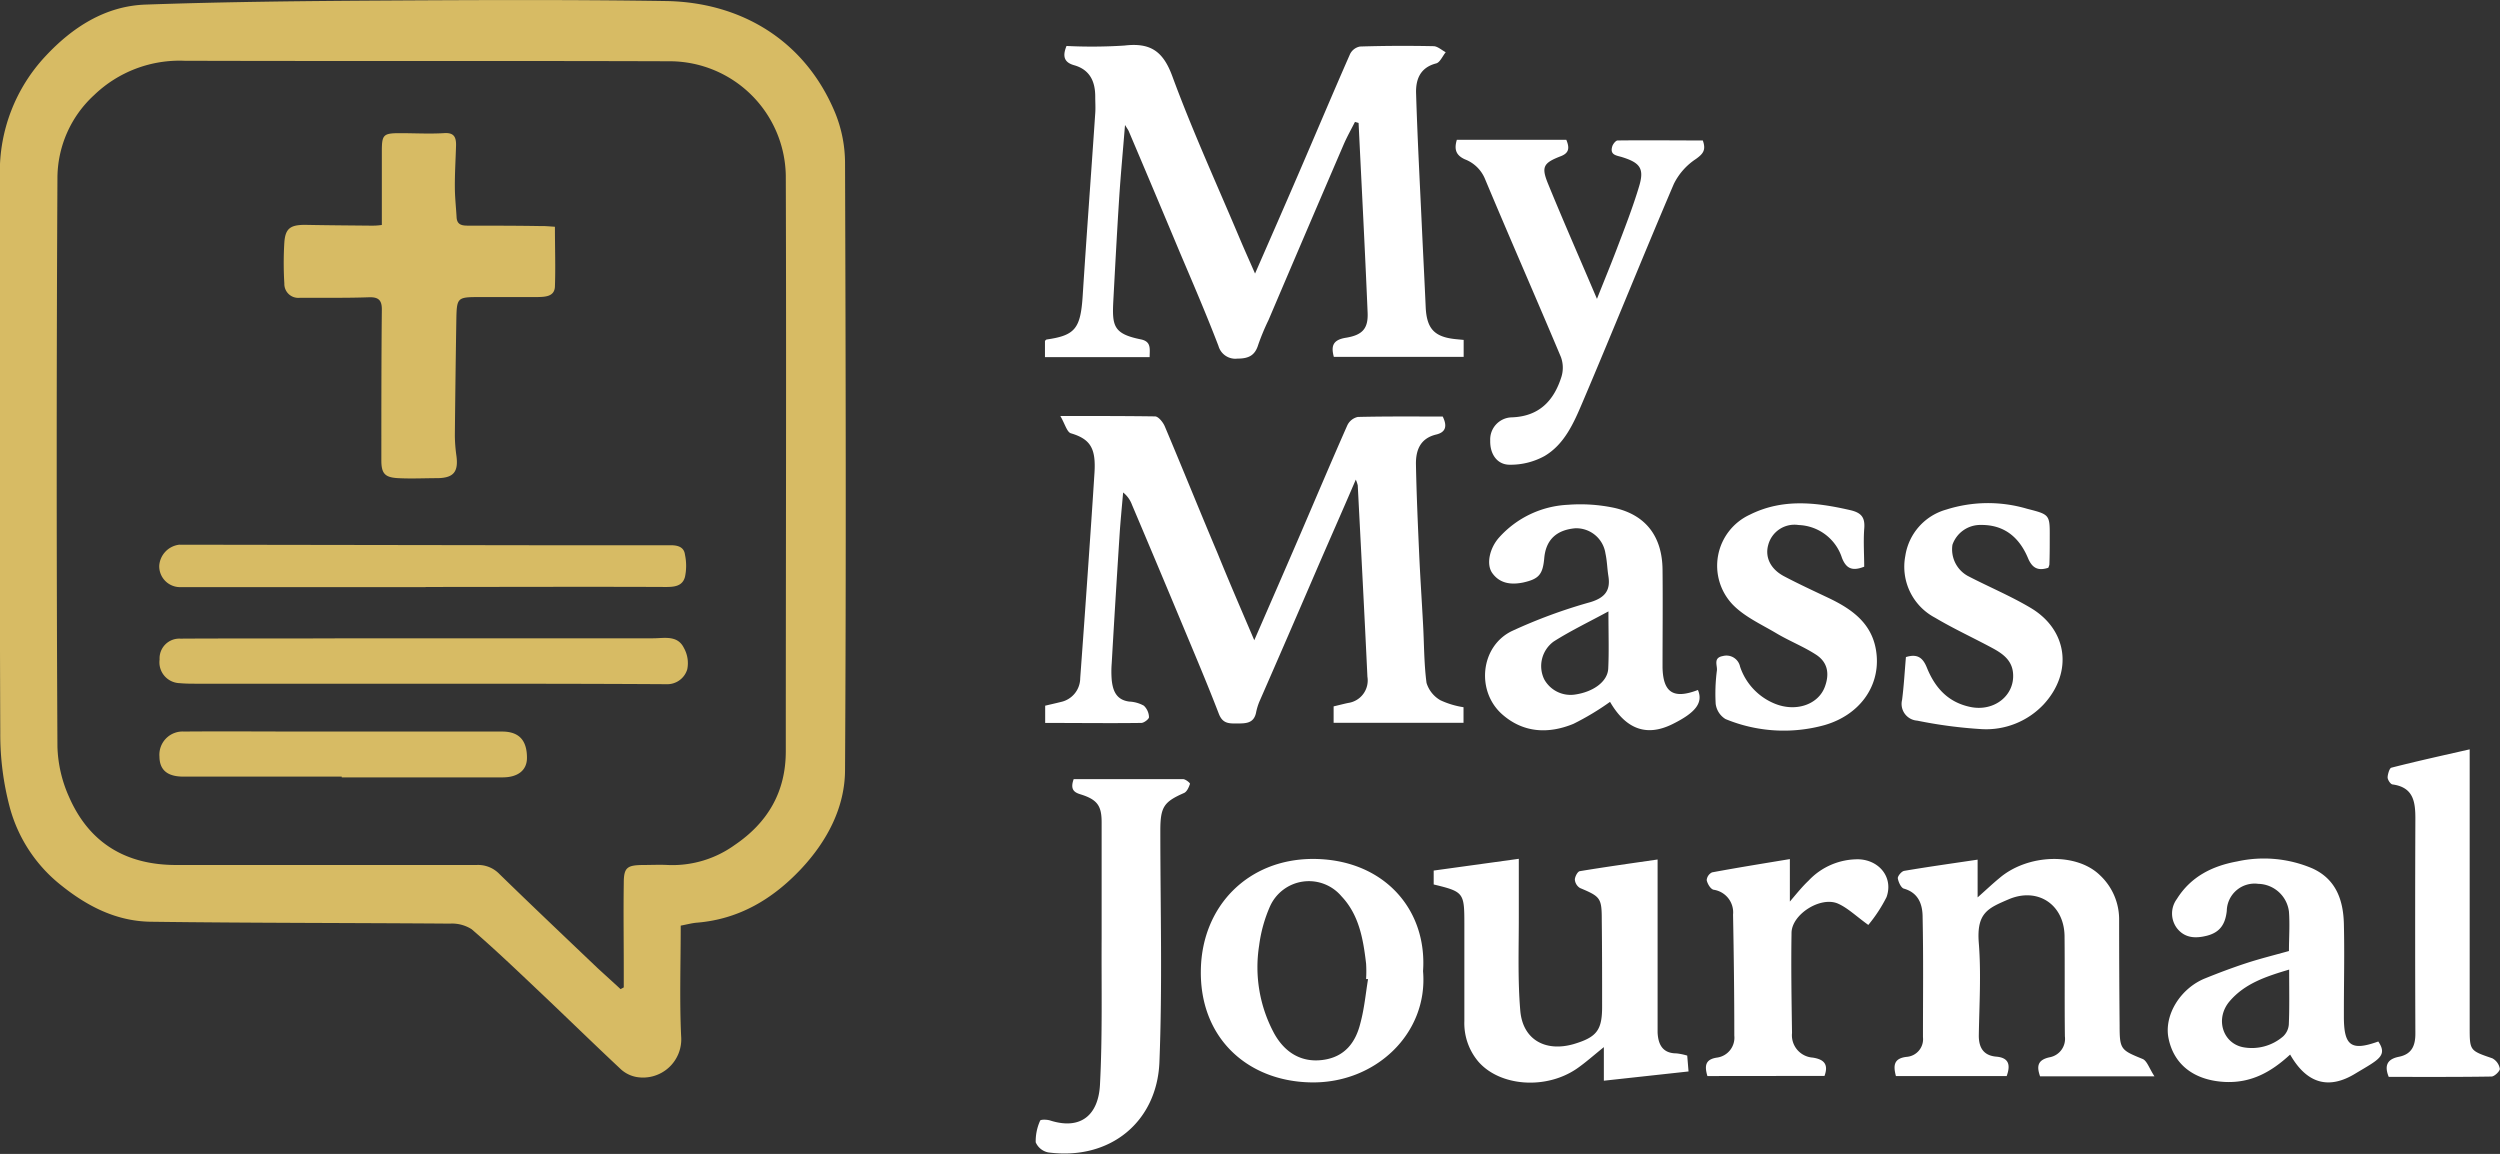
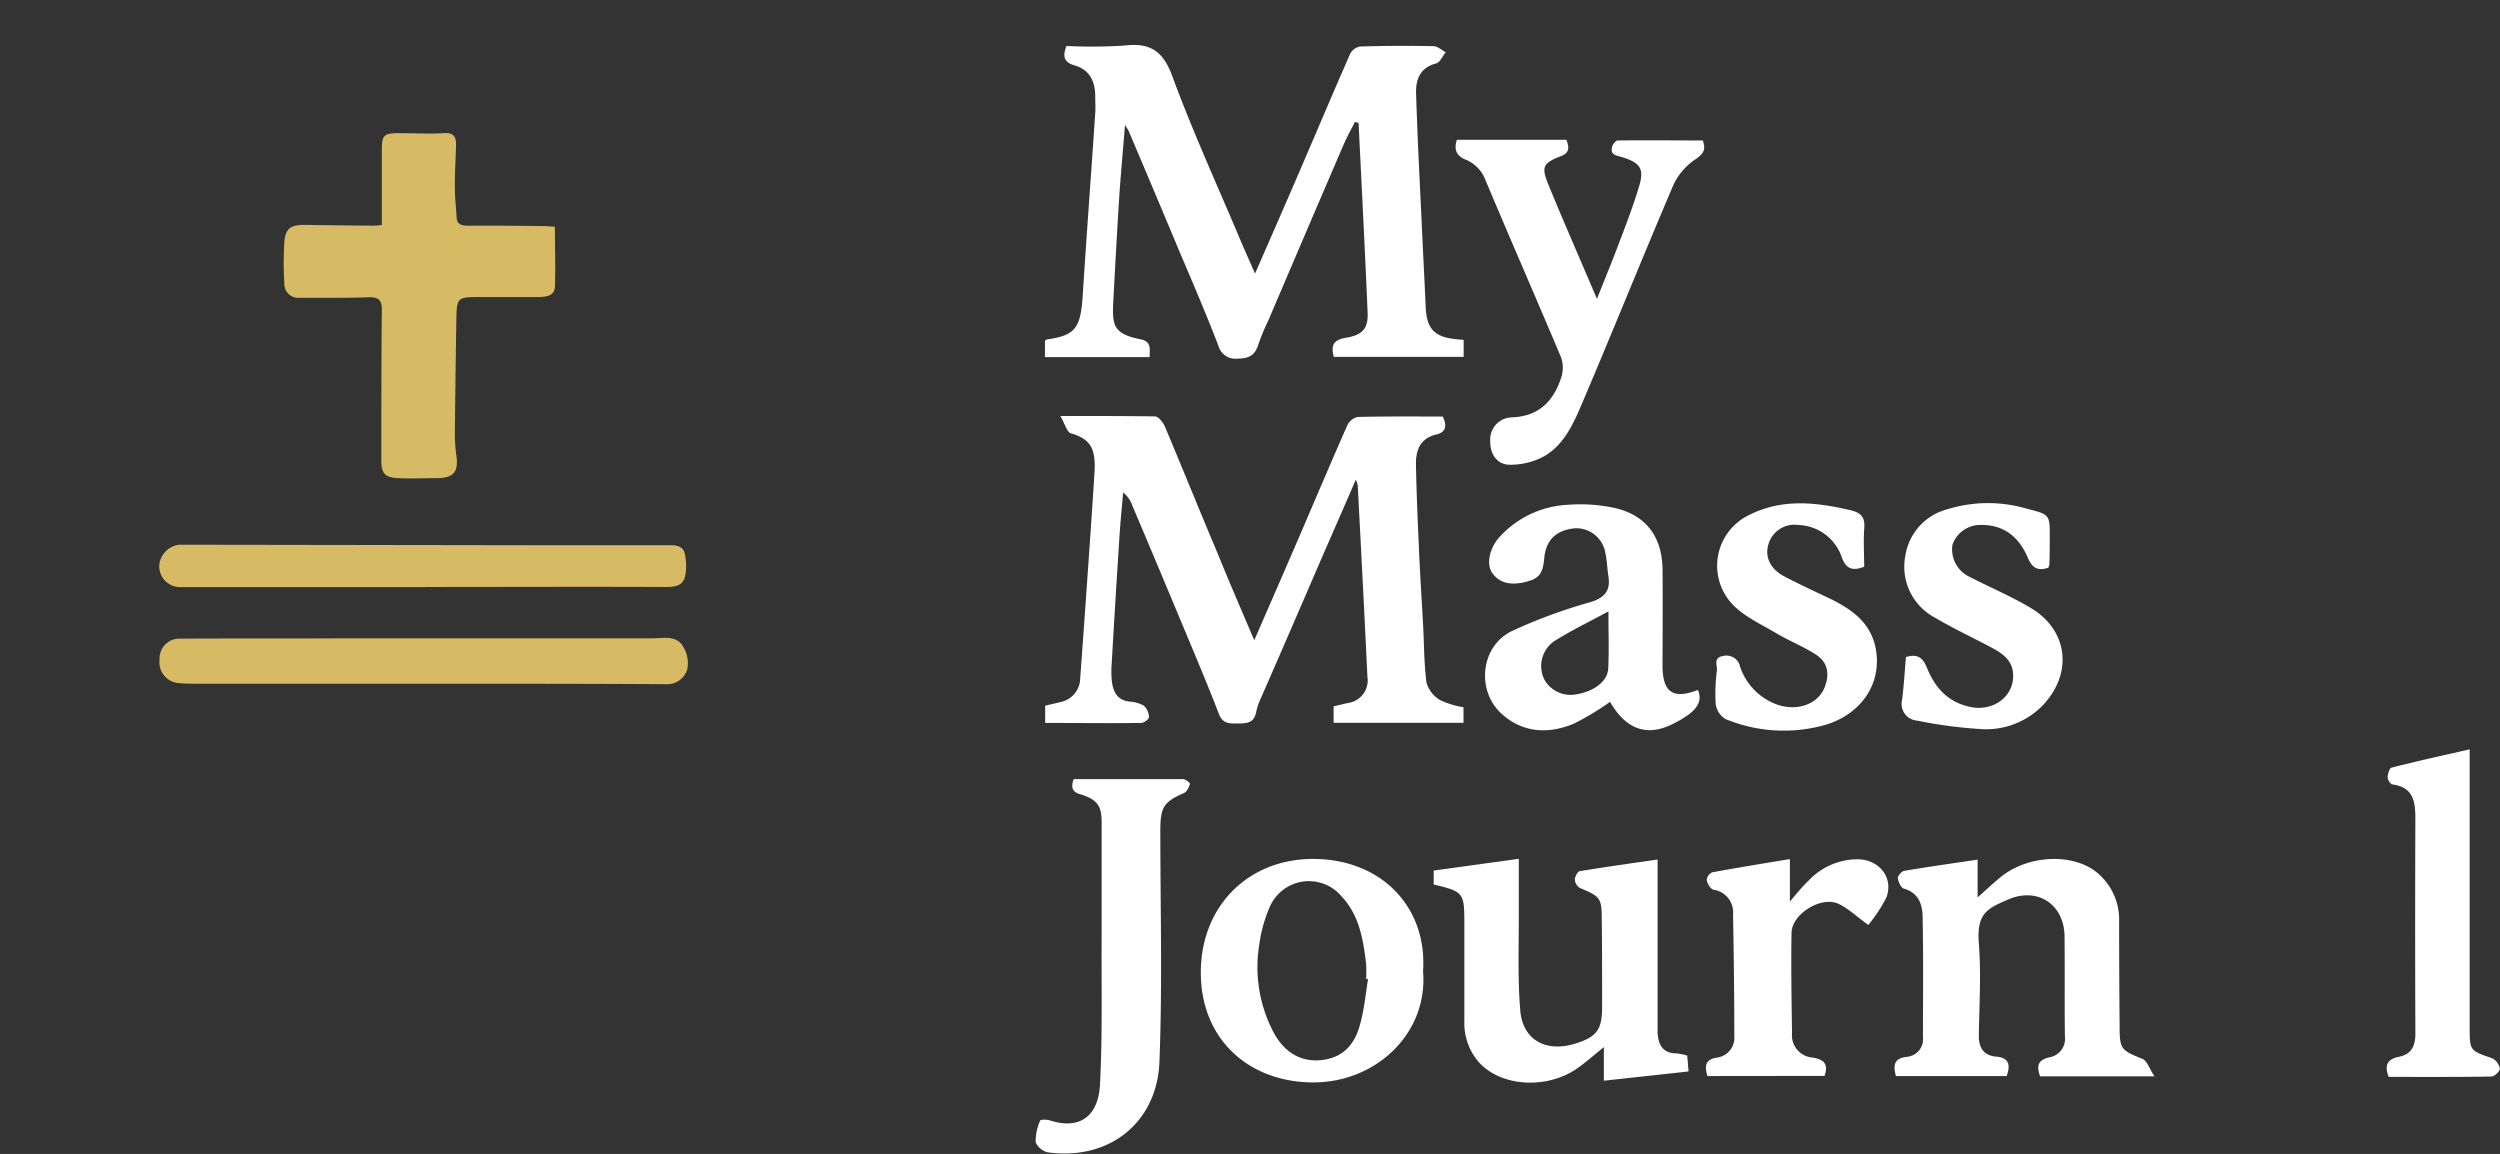
<svg xmlns="http://www.w3.org/2000/svg" id="Layer_1" data-name="Layer 1" viewBox="0 0 359.51 165.94">
  <rect x="0" y="0" width="359.51" height="165.94" fill="#333333" stroke="none" />
  <defs>
    <style>.cls-1{fill:#d7bb64;}.cls-2{fill:#fff;}</style>
  </defs>
  <title>My Mass Journal1</title>
-   <path class="cls-1" d="M169.25,297.79c0,5.41-.18,10.66.06,15.89a5.5,5.5,0,0,1-6.46,5.87,4.57,4.57,0,0,1-2.35-1.24c-3.88-3.63-7.68-7.35-11.54-11-3.22-3.05-6.42-6.11-9.77-9a5.24,5.24,0,0,0-3.13-.81c-14.33-.11-28.65-.08-43-.27-4.9-.06-9.09-2.17-12.93-5.26a21.37,21.37,0,0,1-7.35-11.14,40.83,40.83,0,0,1-1.38-10.74c-.11-26.74-.06-53.48-.06-80.22a24.32,24.32,0,0,1,6.57-17.12c3.83-4.11,8.57-7.21,14.38-7.41,11.35-.4,22.71-.51,34.06-.58,13.59-.08,27.18-.14,40.77.07,10.55.16,19.93,5.45,24.34,16.08a19.24,19.24,0,0,1,1.42,7.19c.1,29.09.17,58.18,0,87.26,0,5.42-2.58,10.3-6.36,14.32-4.05,4.29-8.86,7.17-14.88,7.68C170.91,297.41,170.2,297.61,169.25,297.79Zm-8.65,9.13.46-.25V304.1c0-4.13-.06-8.26,0-12.39,0-2.28.45-2.62,2.8-2.64,1.17,0,2.35-.06,3.52,0a15.31,15.31,0,0,0,9.61-2.86c4.82-3.26,7.36-7.69,7.37-13.46,0-27.6.09-55.21,0-82.81a16.72,16.72,0,0,0-16.59-16.45c-23.29-.08-46.58,0-69.86-.07a17.71,17.71,0,0,0-13,4.92,16.24,16.24,0,0,0-5.29,12q-.21,40.85,0,81.7a18.85,18.85,0,0,0,1.67,7.24c2.9,6.64,8.2,9.8,15.43,9.79,14.4,0,28.79,0,43.18,0a4.24,4.24,0,0,1,3.26,1.28c4.68,4.56,9.43,9.06,14.16,13.57C158.4,304.91,159.51,305.91,160.6,306.92Z" transform="translate(-71.36 -164.68)" />
  <path class="cls-2" d="M224.73,171.29a72.65,72.65,0,0,0,8.34-.06c3.68-.43,5.53.76,6.87,4.4,2.92,7.94,6.46,15.66,9.75,23.47.66,1.56,1.36,3.11,2.15,4.92,2.16-4.94,4.22-9.64,6.25-14.35,2.48-5.74,4.9-11.5,7.42-17.23a2,2,0,0,1,1.43-1.07c3.51-.11,7-.12,10.55-.05.59,0,1.18.56,1.77.87-.46.56-.82,1.47-1.38,1.61-2.35.61-2.95,2.37-2.88,4.35.2,6.6.56,13.19.86,19.78.17,3.64.36,7.27.52,10.91.14,3.1,1.24,4.3,4.31,4.61l1.15.11V216H263.17c-.42-1.57-.14-2.45,1.74-2.75,2.4-.39,3.21-1.34,3.12-3.59-.38-9.1-.86-18.2-1.3-27.3l-.52-.15c-.55,1.08-1.15,2.15-1.63,3.26q-5.43,12.62-10.8,25.23a33.24,33.24,0,0,0-1.48,3.55c-.47,1.56-1.39,2-3,2a2.52,2.52,0,0,1-2.72-1.82c-1.73-4.52-3.66-9-5.54-13.42q-3.66-8.75-7.36-17.46c-.09-.21-.24-.4-.54-.9-.3,3.78-.63,7.23-.85,10.69-.31,4.8-.56,9.6-.82,14.4-.2,3.75-.08,4.93,3.93,5.74,1.55.31,1.29,1.37,1.28,2.56H221.63V213.7c.07-.06.15-.18.25-.2,4.12-.59,4.88-1.6,5.18-6.36.56-8.73,1.21-17.45,1.8-26.17.06-.8,0-1.61,0-2.41,0-2.18-.79-3.85-3-4.49C224.49,173.69,224.07,172.9,224.73,171.29Z" transform="translate(-71.36 -164.68)" />
  <path class="cls-2" d="M251.73,256.75c2.31-5.31,4.47-10.25,6.6-15.2,2.26-5.25,4.48-10.51,6.79-15.73a2.2,2.2,0,0,1,1.49-1.18c4.07-.1,8.15-.06,12.22-.06.62,1.27.54,2.24-.95,2.59-2.32.56-2.94,2.3-2.9,4.32.08,4.26.27,8.51.46,12.77.15,3.38.38,6.76.56,10.15.16,2.82.13,5.67.5,8.47a4.33,4.33,0,0,0,2,2.5,12.16,12.16,0,0,0,3.32,1v2.24H263.14v-2.36c.77-.18,1.42-.35,2.07-.49A3.27,3.27,0,0,0,268,262c-.43-9.18-.92-18.36-1.39-27.53a5.32,5.32,0,0,0-.28-.82c-2,4.67-3.93,9-5.82,13.39q-4,9.29-8.06,18.57a8.47,8.47,0,0,0-.47,1.58c-.34,1.55-1.51,1.52-2.73,1.53s-2.08,0-2.62-1.4c-1.65-4.29-3.45-8.53-5.22-12.77q-3.61-8.66-7.27-17.29a4,4,0,0,0-1.27-1.76c-.17,2-.38,4.06-.51,6.09q-.6,9.24-1.13,18.46a14.93,14.93,0,0,0,0,2.41c.16,1.55.66,2.87,2.52,3.11a4.74,4.74,0,0,1,2.1.59,2.38,2.38,0,0,1,.74,1.65c0,.27-.71.83-1.11.83-4.56.06-9.12,0-13.82,0v-2.48c.72-.17,1.48-.34,2.24-.53a3.52,3.52,0,0,0,2.8-3.44q.58-7.85,1.12-15.68c.32-4.61.64-9.22.93-13.83.22-3.48-.55-4.85-3.39-5.69-.57-.17-.85-1.34-1.52-2.49,5,0,9.31,0,13.61.06.49,0,1.16.84,1.41,1.43,2.56,6.05,5,12.13,7.57,18.2C248.1,248.31,249.85,252.34,251.73,256.75Z" transform="translate(-71.36 -164.68)" />
  <path class="cls-2" d="M355.75,288.3v5.43c1.27-1.13,2.19-2,3.14-2.78,4.08-3.48,11.08-3.69,14.44-.42A8.7,8.7,0,0,1,376.1,297q0,7.59.07,15.19c0,3.39.18,3.5,3.3,4.77.64.26.95,1.34,1.71,2.5H364.73c-.47-1.36-.45-2.35,1.38-2.74a2.7,2.7,0,0,0,2.19-3c-.06-4.81,0-9.63-.05-14.45-.07-4.53-3.87-7.05-8.05-5.26-2.95,1.27-4.63,1.93-4.28,6.29s.07,8.89,0,13.33c0,1.77.74,2.85,2.51,3s2.1,1.13,1.5,2.79H344c-.4-1.51-.32-2.55,1.55-2.76a2.55,2.55,0,0,0,2.34-2.83c0-5.74.07-11.49-.05-17.23,0-1.76-.52-3.51-2.69-4.13-.42-.11-.81-1-.88-1.51,0-.32.55-1,.94-1.05C348.62,289.33,352.07,288.85,355.75,288.3Z" transform="translate(-71.36 -164.68)" />
  <path class="cls-2" d="M277.53,291.87v-2l12.24-1.69c0,3,0,5.74,0,8.5,0,4.44-.16,8.89.21,13.31.34,4.17,3.58,6,7.66,4.84,3.35-1,4.13-2,4.11-5.49,0-4.14,0-8.27-.05-12.4,0-3.14-.21-3.33-3.13-4.56a1.57,1.57,0,0,1-.74-1.2c0-.42.39-1.16.7-1.22,3.62-.6,7.26-1.11,11.2-1.68v1.93q0,10.37,0,20.73c0,.74,0,1.48,0,2.22.08,1.74.74,3,2.72,3a8.65,8.65,0,0,1,1.54.32c.06.69.11,1.35.19,2.28L302,320.09v-4.83c-1.51,1.22-2.63,2.22-3.85,3.07-4.46,3.09-11.11,2.59-14.21-1a8.55,8.55,0,0,1-2-5.8c0-4.69,0-9.38,0-14.06C281.94,293.05,281.83,292.91,277.53,291.87Z" transform="translate(-71.36 -164.68)" />
  <path class="cls-2" d="M280.86,184.78H296.6c.47,1.13.43,1.87-.73,2.34-2.61,1-2.9,1.55-1.86,4.07,2.2,5.38,4.55,10.71,7,16.47,1-2.53,1.93-4.77,2.78-7,1.14-3,2.35-6.07,3.28-9.18.77-2.55.16-3.38-2.4-4.19-.8-.26-1.85-.27-1.46-1.56.1-.34.5-.84.76-.85,4.11-.05,8.21,0,12.26,0,.51,1.41,0,1.95-1,2.67a9.11,9.11,0,0,0-3.17,3.59c-4.46,10.44-8.7,21-13.14,31.43-1.24,2.92-2.58,6-5.45,7.69a10.14,10.14,0,0,1-5,1.25c-1.86,0-2.86-1.58-2.81-3.47a3.18,3.18,0,0,1,3-3.34c4-.1,6.17-2.37,7.26-5.9a4.44,4.44,0,0,0-.1-2.79c-3.59-8.54-7.31-17-10.9-25.57a5.09,5.09,0,0,0-2.91-2.85C280.72,187,280.45,186.15,280.86,184.78Z" transform="translate(-71.36 -164.68)" />
  <path class="cls-2" d="M315.53,263.9c.77,1.83-.31,3.25-3.64,4.9-3.73,1.86-6.71.76-9-3.19a38.38,38.38,0,0,1-5.26,3.16c-3.57,1.47-7.18,1.32-10.21-1.33-3.81-3.32-3.2-9.78,1.33-12a74.81,74.81,0,0,1,11.35-4.18c2-.62,2.88-1.63,2.56-3.69-.18-1.1-.19-2.22-.43-3.3a4.24,4.24,0,0,0-4.37-3.62c-2.71.25-4.2,1.69-4.43,4.29-.21,2.37-.79,3-3,3.5-1.74.36-3.39.18-4.48-1.36-.9-1.27-.37-3.6,1-5.12a14.18,14.18,0,0,1,9.89-4.69,23.54,23.54,0,0,1,6.6.43c4.59,1,6.95,4.13,7,8.88s0,9.39,0,14.08C310.52,264.27,312,265.26,315.53,263.9Zm-12.87-11.3c-2.9,1.57-5.48,2.81-7.87,4.33a4.37,4.37,0,0,0-1.37,5.43,4.32,4.32,0,0,0,4.49,2.19c2.6-.39,4.62-1.86,4.72-3.71C302.75,258.33,302.66,255.81,302.66,252.6Z" transform="translate(-71.36 -164.68)" />
-   <path class="cls-2" d="M400.69,316.33c-2.72,2.51-5.59,4.11-9.35,3.94-4.33-.21-7.36-2.39-8.14-6.3-.66-3.29,1.68-7.15,5.27-8.6,1.93-.78,3.89-1.52,5.87-2.17s4-1.15,6.18-1.76c0-1.86.14-3.78,0-5.66a4.55,4.55,0,0,0-4.41-4,4,4,0,0,0-4.53,3.89c-.21,1.94-1,3.08-2.82,3.56-1.67.43-3.23.37-4.36-1.09a3.51,3.51,0,0,1,0-4.18c2-3.21,5.09-4.75,8.66-5.4a17.8,17.8,0,0,1,10.83,1c3.43,1.56,4.45,4.6,4.53,8,.1,4.2,0,8.4,0,12.6,0,.24,0,.49,0,.74,0,4.2,1.06,4.95,4.95,3.55,1.39,2.07,0,2.63-3.23,4.57C406.22,321.45,403.07,320.49,400.69,316.33Zm-.14-12.22c-3.37,1-6.36,2-8.54,4.53s-1,6.13,2,6.65a6.89,6.89,0,0,0,5.66-1.56,2.61,2.61,0,0,0,.83-1.71C400.61,309.51,400.55,307,400.55,304.11Z" transform="translate(-71.36 -164.68)" />
  <path class="cls-2" d="M276,304.33c.77,9-6.9,16.22-16.2,16-9-.18-16-6.36-15.75-16.31.22-9.11,6.8-15.72,15.92-15.82C270.07,288.11,276.63,295.22,276,304.33Zm-7.93,1.14-.26,0a18.25,18.25,0,0,0,0-2.22c-.41-3.5-1-7-3.54-9.68A6.13,6.13,0,0,0,254,295a20.39,20.39,0,0,0-1.57,5.64,20.05,20.05,0,0,0,2.17,12.67c1.49,2.68,3.86,4.21,7,3.79s4.72-2.51,5.4-5.33C267.55,309.73,267.75,307.58,268.09,305.47Z" transform="translate(-71.36 -164.68)" />
  <path class="cls-2" d="M225.76,276.72c5.25,0,10.48,0,15.72,0,.37,0,1.07.58,1,.69-.16.49-.44,1.13-.86,1.31-2.89,1.27-3.39,2-3.4,5.34,0,11.11.31,22.24-.13,33.34-.33,8.52-7,14.19-16,13a2.49,2.49,0,0,1-1.79-1.45,7.1,7.1,0,0,1,.64-3.12c.06-.18,1-.18,1.5,0,4.42,1.38,6.87-.89,7.1-5.13.37-7,.2-14.07.24-21.11,0-5.56,0-11.12,0-16.67,0-2.35-.61-3.25-3-4C225.84,278.64,225.22,278.23,225.76,276.72Z" transform="translate(-71.36 -164.68)" />
  <path class="cls-2" d="M339.44,246.17c-1.73.69-2.6.26-3.2-1.27a6.81,6.81,0,0,0-6.24-4.72,3.9,3.9,0,0,0-4.36,2.86c-.49,1.74.3,3.46,2.26,4.5s4.18,2.07,6.29,3.07c3.65,1.72,6.7,3.91,7.05,8.41s-2.53,8.48-7.46,9.92a21.91,21.91,0,0,1-14.29-.86,3,3,0,0,1-1.41-2.21,25.77,25.77,0,0,1,.18-4.8c.07-.73-.56-1.8.86-2.05a2,2,0,0,1,2.47,1.53,8.72,8.72,0,0,0,4.87,5.27c3.07,1.32,6.38.22,7.33-2.4.69-1.88.39-3.5-1.25-4.58-1.84-1.2-3.92-2-5.81-3.14-2.15-1.27-4.56-2.36-6.24-4.12A8.09,8.09,0,0,1,323,238.69c4.69-2.34,9.5-1.78,14.39-.66,1.68.38,2.2,1.08,2.05,2.73C339.31,242.58,339.44,244.43,339.44,246.17Z" transform="translate(-71.36 -164.68)" />
  <path class="cls-2" d="M345.44,259.17c1.65-.51,2.43.09,3,1.49,1.15,2.86,3,5,6.25,5.68,3.43.73,6.46-1.66,6.15-4.9-.17-1.83-1.49-2.76-2.9-3.53-2.76-1.49-5.62-2.8-8.31-4.4a8.28,8.28,0,0,1-4.28-8.88,8.18,8.18,0,0,1,5.89-6.67,19.8,19.8,0,0,1,11.61-.12c3.28.84,3.29.83,3.27,4.14,0,1.3,0,2.6-.05,3.89a2.09,2.09,0,0,1-.16.46c-1.37.44-2.27.16-2.92-1.4-1.23-2.93-3.37-4.8-6.77-4.76a4.24,4.24,0,0,0-4.09,2.85,4.36,4.36,0,0,0,2.22,4.49c3,1.56,6.12,2.86,9,4.57,5.38,3.18,6.12,9.31,1.9,13.89a11.35,11.35,0,0,1-8.95,3.56,66.06,66.06,0,0,1-9.24-1.22,2.41,2.41,0,0,1-2.17-3C345.15,263.26,345.26,261.24,345.44,259.17Z" transform="translate(-71.36 -164.68)" />
  <path class="cls-2" d="M426.51,272.44v9.16q0,15.38,0,30.75c0,3.44,0,3.4,3.26,4.52a2.11,2.11,0,0,1,1.08,1.52c0,.33-.77,1.1-1.21,1.1-4.93.08-9.86.05-14.77.05-.69-1.7-.15-2.57,1.46-2.89,1.84-.37,2.38-1.58,2.37-3.36q-.06-15.46,0-30.92c0-2.4-.29-4.46-3.25-4.88-.31,0-.73-.66-.74-1s.24-1.33.53-1.41C418.86,274.15,422.51,273.35,426.51,272.44Z" transform="translate(-71.36 -164.68)" />
  <path class="cls-2" d="M316.89,319.42c-.42-1.45-.33-2.39,1.36-2.65a2.89,2.89,0,0,0,2.51-3.17c0-5.8-.07-11.6-.18-17.39a3.29,3.29,0,0,0-2.79-3.58c-.44-.09-.9-.86-1-1.39a1.37,1.37,0,0,1,.77-1.11c3.66-.68,7.34-1.27,11.19-1.91v6.11c1-1.18,1.79-2.16,2.68-3a9.7,9.7,0,0,1,7.22-3.08c3,.12,5,2.65,4,5.44a21.08,21.08,0,0,1-2.62,4c-1.77-1.27-3-2.49-4.44-3.1-2.5-1-6.55,1.59-6.6,4.21-.08,4.81,0,9.62.07,14.43a3.22,3.22,0,0,0,3,3.54c1.41.23,2.34.81,1.67,2.63Z" transform="translate(-71.36 -164.68)" />
-   <path class="cls-1" d="M151.16,197.29c0,3,.1,5.8,0,8.62-.07,1.46-1.46,1.46-2.52,1.49-2.47,0-4.94,0-7.41,0-.25,0-.49,0-.74,0-3.43,0-3.45,0-3.51,3.46q-.13,8.24-.21,16.47a22.11,22.11,0,0,0,.23,2.93c.29,2.25-.4,3.12-2.63,3.18-1.92,0-3.83.1-5.75,0s-2.43-.66-2.42-2.61c0-7.22,0-14.44.07-21.66,0-1.35-.5-1.79-1.88-1.74-3.33.12-6.66.05-10,.08a2,2,0,0,1-2.14-2.05,48.72,48.72,0,0,1,0-5.92c.15-2.08.92-2.57,3.25-2.52,3.08.06,6.17.08,9.25.11.42,0,.84,0,1.52-.1,0-3.57,0-7.06,0-10.56,0-2.4.18-2.64,2.59-2.64,2.1,0,4.21.12,6.29,0,1.54-.13,1.82.6,1.79,1.82-.06,2-.18,3.93-.17,5.9,0,1.46.17,2.93.25,4.39.07,1.11.82,1.19,1.7,1.19,3.46,0,6.91,0,10.37.06C149.73,197.17,150.39,197.24,151.16,197.29Z" transform="translate(-71.36 -164.68)" />
+   <path class="cls-1" d="M151.16,197.29c0,3,.1,5.8,0,8.62-.07,1.46-1.46,1.46-2.52,1.49-2.47,0-4.94,0-7.41,0-.25,0-.49,0-.74,0-3.43,0-3.45,0-3.51,3.46q-.13,8.24-.21,16.47a22.11,22.11,0,0,0,.23,2.93c.29,2.25-.4,3.12-2.63,3.18-1.92,0-3.83.1-5.75,0s-2.43-.66-2.42-2.61c0-7.22,0-14.44.07-21.66,0-1.35-.5-1.79-1.88-1.74-3.33.12-6.66.05-10,.08a2,2,0,0,1-2.14-2.05,48.72,48.72,0,0,1,0-5.92c.15-2.08.92-2.57,3.25-2.52,3.08.06,6.17.08,9.25.11.42,0,.84,0,1.52-.1,0-3.57,0-7.06,0-10.56,0-2.4.18-2.64,2.59-2.64,2.1,0,4.21.12,6.29,0,1.54-.13,1.82.6,1.79,1.82-.06,2-.18,3.93-.17,5.9,0,1.46.17,2.93.25,4.39.07,1.11.82,1.19,1.7,1.19,3.46,0,6.91,0,10.37.06C149.73,197.17,150.39,197.24,151.16,197.29" transform="translate(-71.36 -164.68)" />
  <path class="cls-1" d="M132.37,263H99.77c-.86,0-1.73,0-2.58-.08a3,3,0,0,1-2.88-3.4,2.84,2.84,0,0,1,3-3c8-.05,16.05,0,24.08-.05q21.94,0,43.89,0c1.59,0,3.52-.5,4.44,1.41a4.46,4.46,0,0,1,.47,3.05,3,3,0,0,1-3,2.14C155.58,263,144,263,132.37,263Z" transform="translate(-71.36 -164.68)" />
  <path class="cls-1" d="M132.57,249.11H97.39a3,3,0,0,1-3.13-3.1,3.27,3.27,0,0,1,2.88-3l52.21.08c6.17,0,12.34,0,18.51,0,1.12,0,1.88.35,2,1.35a7.71,7.71,0,0,1,0,3.21c-.37,1.36-1.57,1.45-2.88,1.44-11.48-.05-22.95,0-34.43,0Z" transform="translate(-71.36 -164.68)" />
-   <path class="cls-1" d="M120.5,276.36c-7.59,0-15.18,0-22.77,0-2.36,0-3.42-1-3.44-2.87a3.34,3.34,0,0,1,3.54-3.61c5.74-.05,11.48,0,17.22,0l28.5,0c2.43,0,3.59,1.23,3.59,3.78,0,1.78-1.29,2.81-3.51,2.81H120.5Z" transform="translate(-71.36 -164.68)" />
</svg>